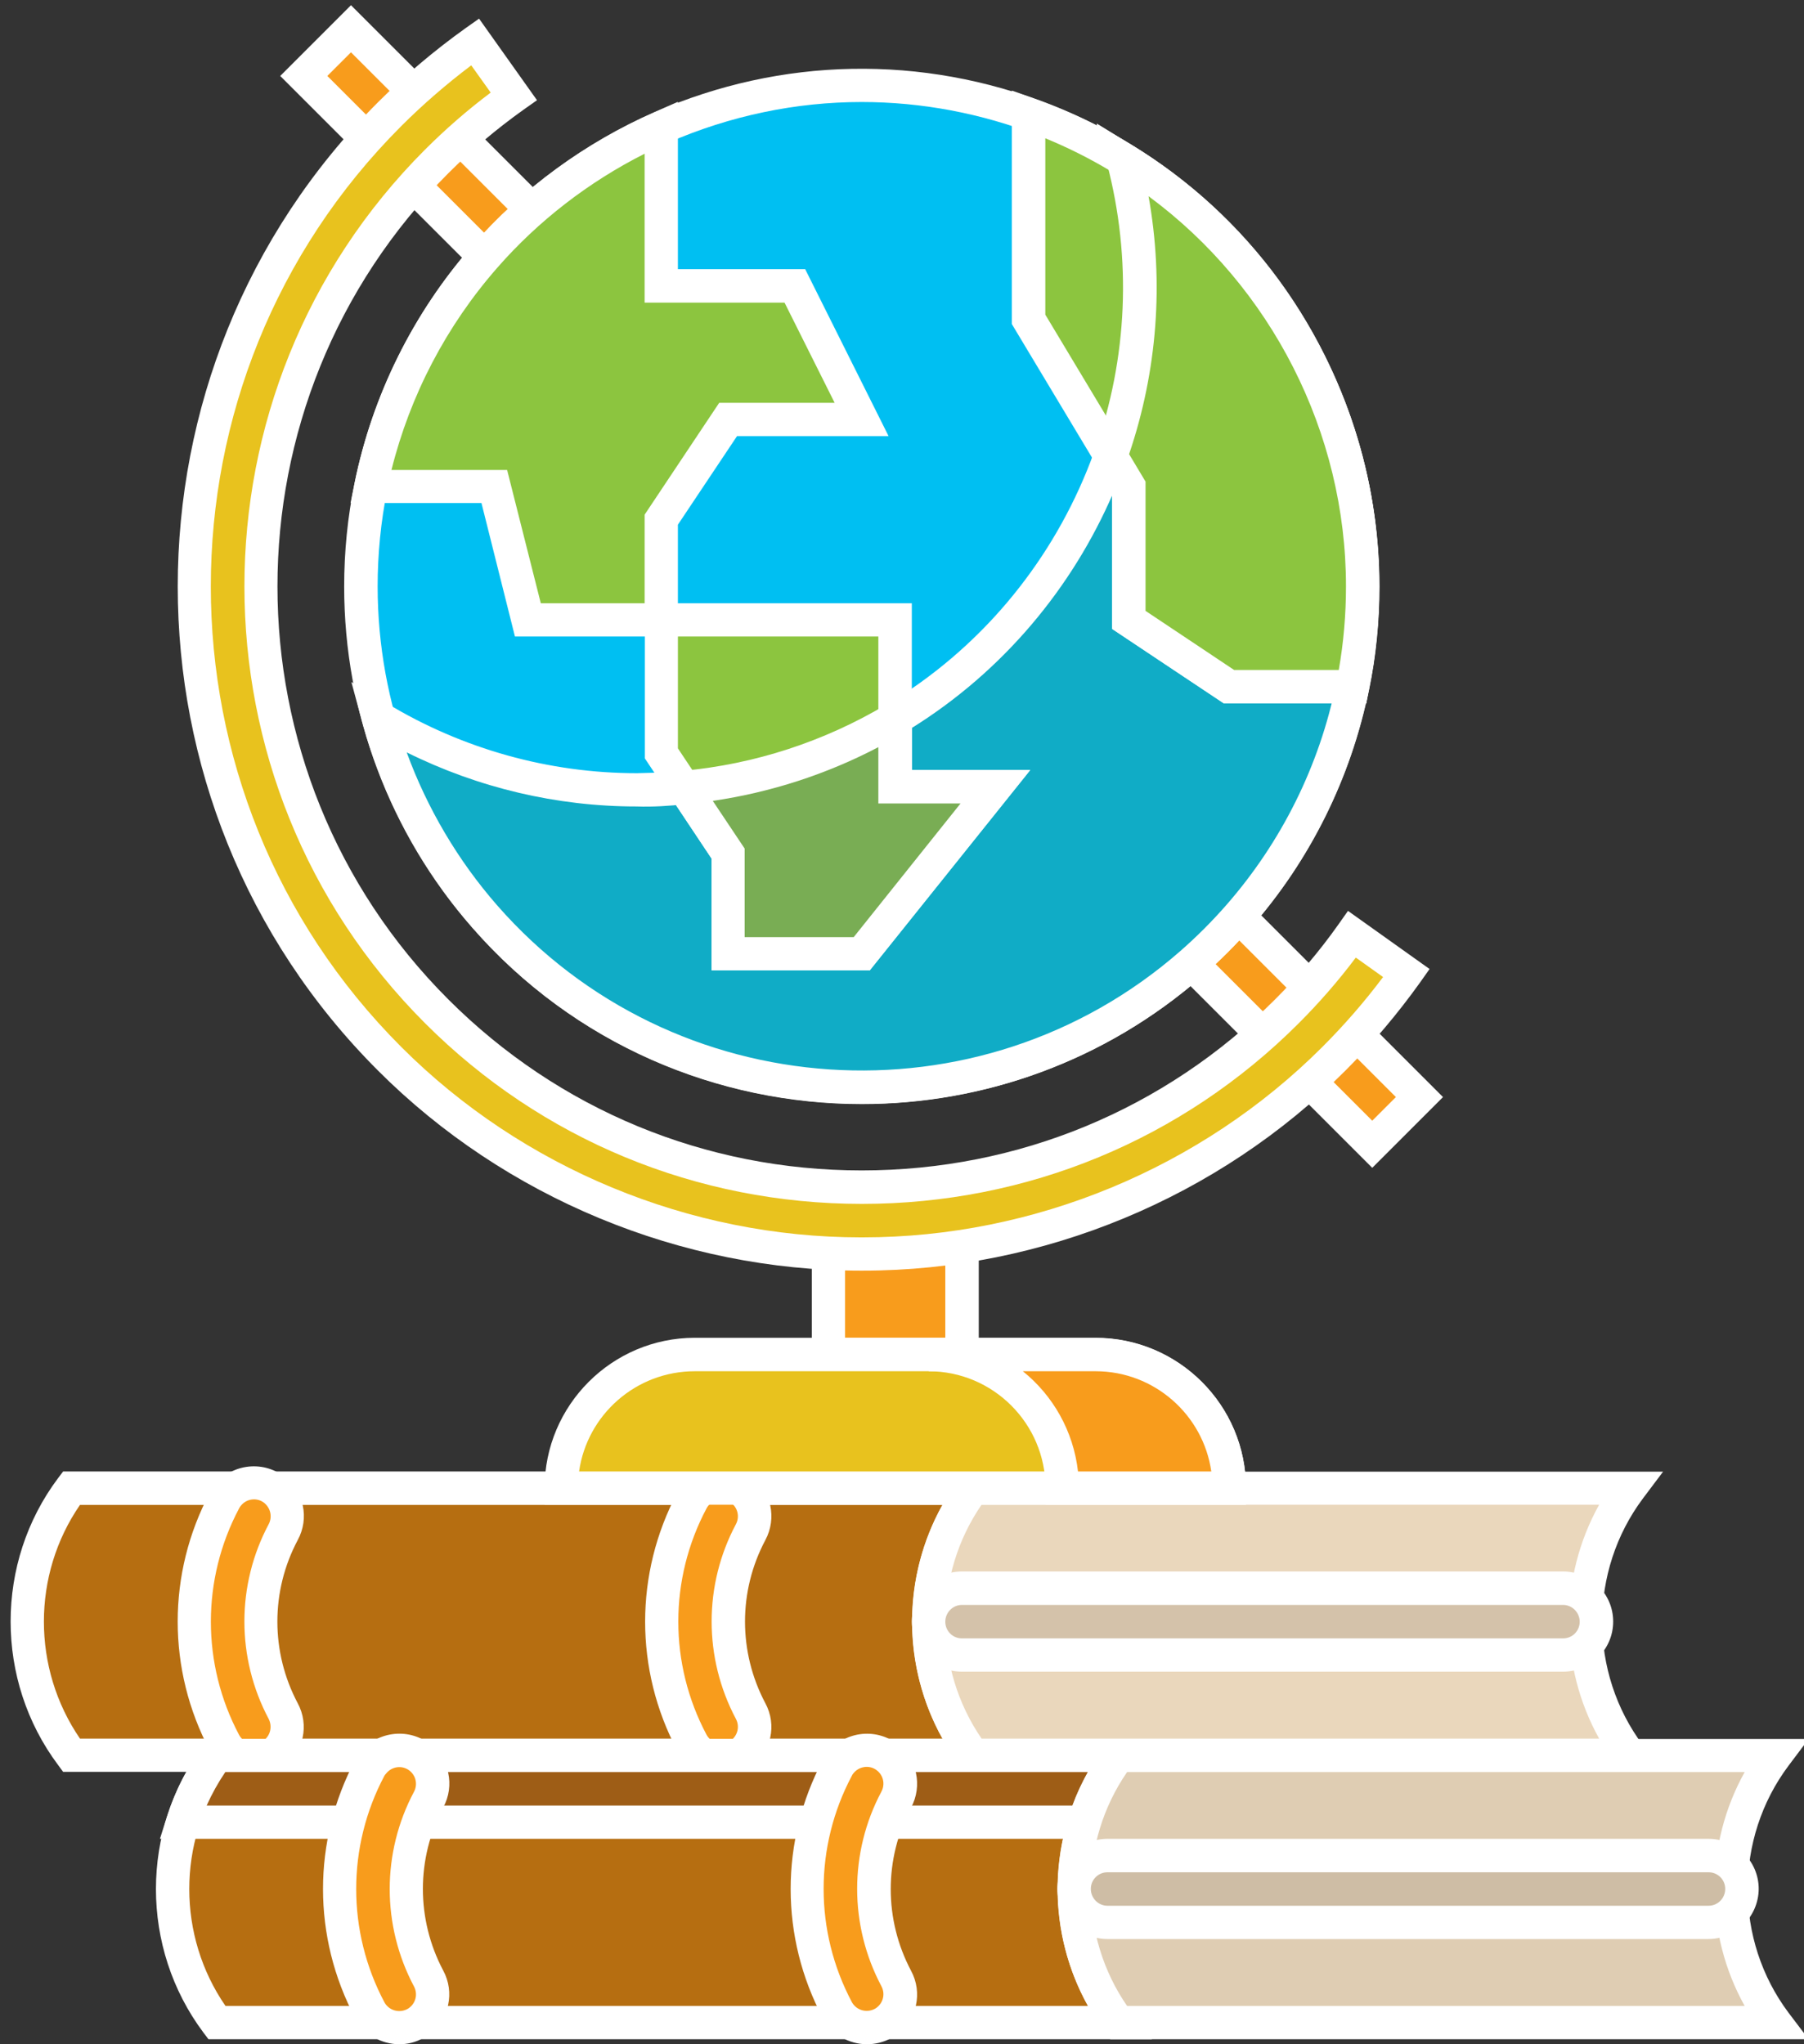
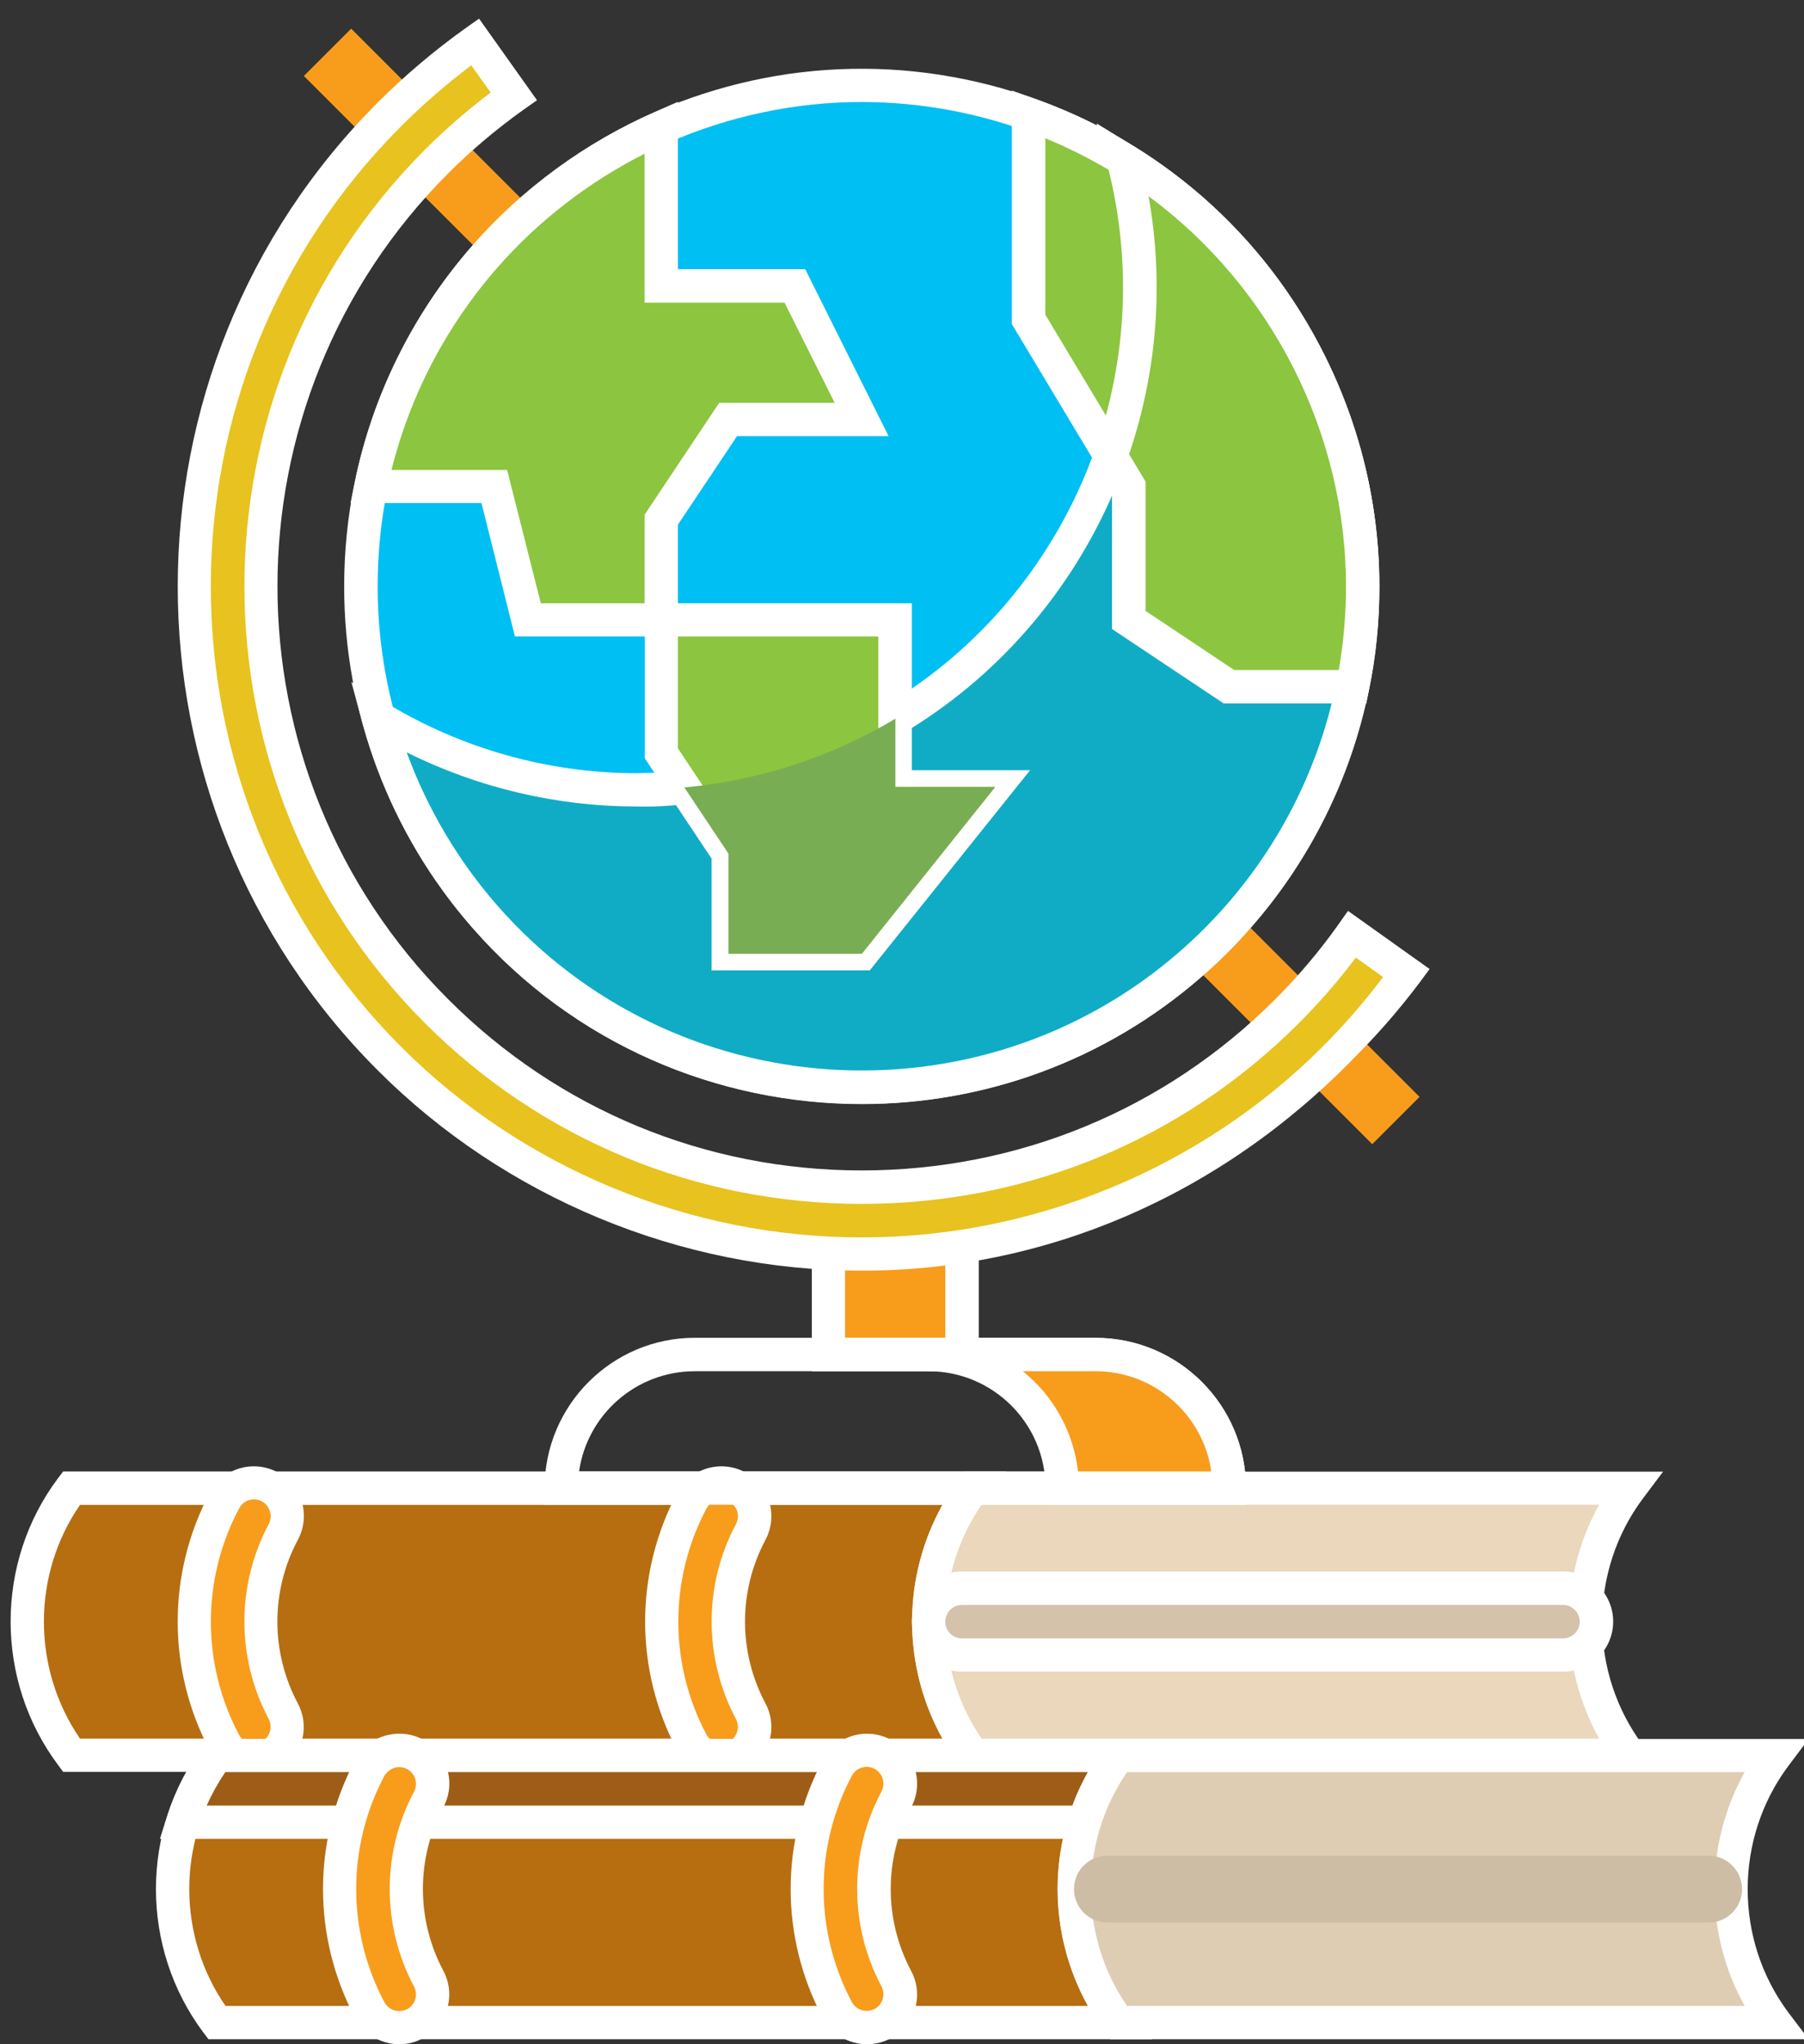
<svg xmlns="http://www.w3.org/2000/svg" version="1.1" id="Capa_1" x="0px" y="0px" viewBox="0 0 90 102" style="enable-background:new 0 0 90 102;" xml:space="preserve">
  <rect x="0" y="0" width="90" height="102" fill="#333333" stroke="none" />
  <style type="text/css">
	.st0{fill:#F89C1C;}
	.st1{fill:#FFFFFF;}
	.st2{fill:#B66E11;}
	.st3{fill:#EAD7BC;}
	.st4{fill:#D4C2AA;}
	.st5{fill:#E8C21E;}
	.st6{fill:#00BFF2;}
	.st7{fill:#10ACC6;}
	.st8{fill:#8CC53F;}
	.st9{fill:#79AD54;}
	.st10{fill:#9E5D16;}
	.st11{fill:#DFCDB3;}
	.st12{fill:#CEBDA5;}
</style>
  <g id="Flat">
    <g>
      <path class="st0" d="M41.33,60.92h6.66v6.66h-6.66V60.92z" />
      <path class="st1" d="M48.82,68.42H40.5v-8.33h8.33V68.42z M42.16,66.75h5v-5h-5V66.75z" />
    </g>
    <g>
      <path class="st2" d="M46.33,80.91c0,2.4,0.78,4.74,2.22,6.66H3.57c-2.96-3.95-2.96-9.38,0-13.33h44.98    C47.11,76.17,46.33,78.51,46.33,80.91z" />
      <path class="st1" d="M50.21,88.41H3.15L2.9,88.07c-3.16-4.22-3.16-10.11,0-14.32l0.25-0.33h47.06l-1,1.33    c-1.32,1.77-2.06,3.96-2.06,6.17c0,2.21,0.73,4.4,2.06,6.16L50.21,88.41z M3.99,86.75h43.03c-0.99-1.77-1.52-3.8-1.52-5.83h0.83    h-0.83c0-2.04,0.53-4.06,1.52-5.83H3.99C1.59,78.57,1.59,83.25,3.99,86.75z" />
    </g>
    <g>
      <path class="st3" d="M81.31,74.25H48.55c-2.96,3.95-2.96,9.38,0,13.33h32.76C78.35,83.63,78.35,78.2,81.31,74.25z" />
      <path class="st1" d="M82.97,88.41H48.13l-0.25-0.33c-3.16-4.22-3.16-10.11,0-14.32l0.25-0.33h34.84l-1,1.33    c-2.72,3.63-2.72,8.7,0,12.33L82.97,88.41z M48.97,86.75h30.81c-2.01-3.61-2.01-8.06,0-11.67H48.97    C46.57,78.57,46.57,83.25,48.97,86.75z" />
    </g>
    <g>
      <path class="st4" d="M47.99,79.25h29.99c0.92,0,1.67,0.75,1.67,1.67l0,0c0,0.92-0.75,1.67-1.67,1.67H47.99    c-0.92,0-1.67-0.75-1.67-1.67l0,0C46.33,79.99,47.07,79.25,47.99,79.25z" />
      <path class="st1" d="M77.98,83.41H47.99c-1.38,0-2.5-1.12-2.5-2.5c0-1.38,1.12-2.5,2.5-2.5h29.99c1.38,0,2.5,1.12,2.5,2.5    C80.48,82.29,79.36,83.41,77.98,83.41z M47.99,80.08c-0.46,0-0.83,0.38-0.83,0.84c0,0.46,0.37,0.83,0.83,0.83h29.99    c0.46,0,0.83-0.37,0.83-0.83c0-0.46-0.37-0.84-0.83-0.84H47.99z" />
    </g>
    <g>
      <path class="st0" d="M36.99,74.33c-0.74-0.55-1.78-0.4-2.33,0.33c-0.05,0.07-0.1,0.14-0.13,0.21c-2.01,3.78-2.01,8.31,0,12.09    c0.44,0.81,1.45,1.11,2.26,0.68c0.07-0.04,0.14-0.08,0.21-0.13c0.66-0.5,0.86-1.4,0.46-2.13c-1.48-2.79-1.48-6.13,0-8.92    C37.84,75.73,37.65,74.82,36.99,74.33z" />
      <path class="st1" d="M35.99,88.66c-0.89,0-1.75-0.48-2.2-1.31c-2.14-4.03-2.14-8.84,0-12.87c0.06-0.11,0.13-0.22,0.2-0.32    c0.83-1.1,2.4-1.32,3.5-0.5l0,0c0.99,0.75,1.28,2.09,0.69,3.19c-1.35,2.54-1.35,5.58,0,8.13c0.59,1.09,0.3,2.43-0.7,3.18    c-0.1,0.08-0.21,0.14-0.32,0.2C36.8,88.57,36.39,88.66,35.99,88.66z M35.99,74.82c-0.04,0-0.08,0-0.12,0.01    c-0.22,0.03-0.42,0.15-0.55,0.32c-0.02,0.03-0.05,0.07-0.07,0.11c-1.88,3.54-1.88,7.76,0,11.3c0.22,0.4,0.72,0.55,1.13,0.34    c0.04-0.02,0.07-0.04,0.1-0.07c0.33-0.25,0.43-0.7,0.23-1.07c-1.61-3.04-1.61-6.67,0-9.7c0.2-0.37,0.1-0.82-0.23-1.07    C36.34,74.88,36.17,74.82,35.99,74.82z" />
    </g>
    <g>
      <path class="st0" d="M11.2,74.87c-2.01,3.78-2.01,8.31,0,12.09c0.44,0.81,1.45,1.11,2.26,0.68c0.07-0.04,0.14-0.08,0.21-0.13    c0.66-0.5,0.86-1.4,0.46-2.13c-1.48-2.79-1.48-6.13,0-8.92c0.39-0.73,0.2-1.63-0.46-2.13c-0.74-0.55-1.78-0.4-2.33,0.33    C11.28,74.72,11.24,74.79,11.2,74.87z" />
      <path class="st1" d="M12.67,88.66c-0.89,0-1.75-0.48-2.2-1.31c-2.14-4.03-2.14-8.85,0-12.87l0,0c0.06-0.11,0.13-0.22,0.2-0.32    c0.82-1.1,2.39-1.32,3.49-0.5c1,0.75,1.29,2.09,0.69,3.19c-1.35,2.54-1.35,5.58,0,8.13c0.59,1.09,0.3,2.43-0.69,3.18    c-0.11,0.08-0.21,0.14-0.32,0.2C13.47,88.57,13.07,88.66,12.67,88.66z M11.93,75.26c-1.88,3.54-1.88,7.77,0,11.31    c0.22,0.4,0.72,0.55,1.13,0.33c0.04-0.02,0.07-0.04,0.11-0.07c0.33-0.25,0.42-0.7,0.23-1.07c-1.61-3.04-1.61-6.67,0-9.7    c0.2-0.37,0.1-0.82-0.23-1.08c-0.37-0.28-0.89-0.2-1.17,0.17C11.97,75.19,11.95,75.22,11.93,75.26z" />
    </g>
    <g>
-       <path class="st5" d="M34.66,67.58h19.99c3.68,0,6.66,2.98,6.66,6.66l0,0H28l0,0C28,70.57,30.98,67.58,34.66,67.58z" />
      <path class="st1" d="M62.15,75.08H27.17v-0.83c0-4.13,3.36-7.5,7.5-7.5h19.99c4.13,0,7.5,3.36,7.5,7.5V75.08z M28.89,73.42h31.54    c-0.4-2.82-2.84-5-5.77-5H34.66C31.73,68.42,29.29,70.59,28.89,73.42z" />
    </g>
    <g>
      <path class="st0" d="M54.66,67.58h-8.33c3.68,0,6.66,2.98,6.66,6.66h8.33C61.32,70.57,58.34,67.58,54.66,67.58z" />
      <path class="st1" d="M62.15,75.08h-9.99v-0.83c0-3.22-2.62-5.83-5.83-5.83v-1.66h8.33c4.13,0,7.5,3.36,7.5,7.5V75.08z     M53.78,73.42h6.65c-0.4-2.82-2.84-5-5.77-5h-3.63C52.53,69.63,53.55,71.4,53.78,73.42z" />
    </g>
    <g>
      <path class="st0" d="M15.16,3.79l2.36-2.36l53.3,53.3l-2.36,2.36L15.16,3.79z" />
-       <path class="st1" d="M68.46,58.27L13.98,3.79l3.53-3.53l54.48,54.48L68.46,58.27z M16.33,3.79l52.13,52.13l1.18-1.18L17.51,2.61    L16.33,3.79z" />
    </g>
    <g>
      <path class="st5" d="M42.99,62.57c-8.84,0.02-17.32-3.49-23.56-9.74C6.44,39.84,6.44,18.7,19.43,5.71    c1.32-1.32,2.75-2.53,4.27-3.61l1.93,2.71c-1.37,0.98-2.66,2.06-3.84,3.25c-11.69,11.69-11.69,30.72,0,42.41s30.72,11.69,42.41,0    c1.19-1.19,2.28-2.48,3.25-3.84l2.71,1.93c-1.08,1.52-2.29,2.95-3.61,4.27C60.31,59.08,51.83,62.59,42.99,62.57z" />
-       <path class="st1" d="M43.05,63.4c-0.04,0-0.08,0-0.11,0c-8.97,0-17.75-3.64-24.09-9.99c-13.31-13.31-13.31-34.98,0-48.3    c1.35-1.35,2.82-2.59,4.37-3.7l0.68-0.48L26.79,5l-0.68,0.48c-1.33,0.95-2.59,2.01-3.74,3.16c-11.37,11.37-11.37,29.87,0,41.23    c5.5,5.5,12.82,8.53,20.62,8.53c7.8,0,15.12-3.03,20.62-8.53c1.15-1.15,2.22-2.41,3.16-3.74l0.48-0.68l4.07,2.9l-0.48,0.68    c-1.11,1.55-2.35,3.02-3.7,4.37C60.8,59.76,52.02,63.4,43.05,63.4z M42.99,61.74L42.99,61.74c0.02,0,0.04,0,0.06,0    c8.54,0,16.88-3.46,22.92-9.5c1.09-1.09,2.11-2.26,3.03-3.49l-1.36-0.97c-0.87,1.16-1.83,2.26-2.85,3.28    c-5.81,5.81-13.55,9.01-21.79,9.01c-8.24,0-15.98-3.2-21.79-9.01C9.19,39.04,9.19,19.49,21.2,7.47c1.02-1.02,2.12-1.98,3.28-2.85    l-0.97-1.36c-1.23,0.93-2.4,1.94-3.49,3.03c-12.67,12.67-12.67,33.28,0,45.95c6.03,6.04,14.38,9.5,22.92,9.5    C42.96,61.74,42.97,61.74,42.99,61.74z" />
+       <path class="st1" d="M43.05,63.4c-0.04,0-0.08,0-0.11,0c-8.97,0-17.75-3.64-24.09-9.99c-13.31-13.31-13.31-34.98,0-48.3    c1.35-1.35,2.82-2.59,4.37-3.7l0.68-0.48L26.79,5l-0.68,0.48c-1.33,0.95-2.59,2.01-3.74,3.16c-11.37,11.37-11.37,29.87,0,41.23    c5.5,5.5,12.82,8.53,20.62,8.53c7.8,0,15.12-3.03,20.62-8.53c1.15-1.15,2.22-2.41,3.16-3.74l0.48-0.68l4.07,2.9c-1.11,1.55-2.35,3.02-3.7,4.37C60.8,59.76,52.02,63.4,43.05,63.4z M42.99,61.74L42.99,61.74c0.02,0,0.04,0,0.06,0    c8.54,0,16.88-3.46,22.92-9.5c1.09-1.09,2.11-2.26,3.03-3.49l-1.36-0.97c-0.87,1.16-1.83,2.26-2.85,3.28    c-5.81,5.81-13.55,9.01-21.79,9.01c-8.24,0-15.98-3.2-21.79-9.01C9.19,39.04,9.19,19.49,21.2,7.47c1.02-1.02,2.12-1.98,3.28-2.85    l-0.97-1.36c-1.23,0.93-2.4,1.94-3.49,3.03c-12.67,12.67-12.67,33.28,0,45.95c6.03,6.04,14.38,9.5,22.92,9.5    C42.96,61.74,42.97,61.74,42.99,61.74z" />
    </g>
    <g>
      <path class="st6" d="M67.98,29.27c0,1.68-0.17,3.35-0.5,5c-0.86,4.25-2.82,8.2-5.68,11.45c-0.73,0.84-1.52,1.62-2.36,2.36    c-10.38,9.09-26.16,8.05-35.25-2.33c-4-4.56-6.2-10.42-6.19-16.48c0-1.68,0.17-3.35,0.5-5c0.86-4.25,2.82-8.2,5.68-11.45    c2.43-2.77,5.44-4.98,8.81-6.46c12.65-5.52,27.38,0.26,32.9,12.91C67.27,22.42,67.98,25.83,67.98,29.27z" />
      <path class="st1" d="M43,55.09c-7.19,0-14.34-2.97-19.43-8.79c-4.13-4.71-6.4-10.76-6.4-17.03c0-1.73,0.17-3.47,0.52-5.16    c0.89-4.38,2.92-8.48,5.87-11.84c2.49-2.85,5.64-5.15,9.1-6.67c6.32-2.76,13.34-2.89,19.76-0.37c6.42,2.52,11.48,7.39,14.23,13.71    c1.43,3.28,2.16,6.75,2.15,10.33l0,0c0,1.73-0.17,3.47-0.52,5.16c-0.89,4.38-2.92,8.48-5.87,11.84c-0.75,0.86-1.57,1.68-2.43,2.43    C55.1,52.98,49.04,55.09,43,55.09z M42.99,5.09c-3.28,0-6.56,0.68-9.66,2.03c-3.24,1.42-6.19,3.58-8.52,6.24    c-2.76,3.15-4.66,6.97-5.49,11.07c-0.32,1.59-0.48,3.21-0.48,4.83c0,5.86,2.12,11.52,5.98,15.93    c8.78,10.02,24.06,11.03,34.08,2.25c0.81-0.71,1.57-1.47,2.28-2.28c2.76-3.15,4.66-6.97,5.49-11.07c0.32-1.59,0.48-3.21,0.48-4.83    l0,0c0-3.35-0.68-6.6-2.02-9.67c-2.58-5.91-7.31-10.47-13.32-12.83C48.96,5.65,45.97,5.09,42.99,5.09z" />
    </g>
    <g>
      <path class="st7" d="M67.98,29.27c0,1.68-0.17,3.35-0.5,5c-0.86,4.25-2.82,8.2-5.68,11.45c-0.73,0.84-1.52,1.62-2.36,2.36    c-10.39,9.09-26.18,8.03-35.27-2.36c-2.5-2.86-4.31-6.25-5.31-9.91c3.9,2.36,8.38,3.6,12.94,3.6c0.78,0,1.56-0.04,2.32-0.11    c3.72-0.34,7.32-1.51,10.53-3.43c9.59-5.73,14.23-17.11,11.39-27.91C63.47,12.49,67.99,20.57,67.98,29.27z" />
      <path class="st1" d="M43.01,55.08c-7.2,0-14.36-2.98-19.45-8.81c-2.57-2.93-4.46-6.48-5.49-10.24l-0.54-2l1.78,1.07    c3.76,2.27,8.07,3.48,12.47,3.48c0.73-0.02,1.53-0.03,2.28-0.1c3.58-0.32,7.1-1.47,10.18-3.32c9.21-5.51,13.74-16.61,11.01-26.99    l-0.53-2l1.76,1.08c7.61,4.66,12.34,13.1,12.33,22.02c0,1.73-0.17,3.47-0.52,5.16c-0.89,4.38-2.92,8.48-5.87,11.84    c-0.75,0.86-1.57,1.68-2.43,2.43C55.1,52.98,49.04,55.08,43.01,55.08z M20.29,37.54c1.02,2.79,2.56,5.4,4.51,7.63    c8.77,10.03,24.07,11.05,34.09,2.28c0.81-0.71,1.57-1.47,2.28-2.28c2.76-3.15,4.66-6.97,5.49-11.07c0.32-1.59,0.48-3.21,0.48-4.83    v0c0-7.67-3.72-14.95-9.85-19.47c1.85,10.47-2.98,21.26-12.22,26.78c-3.3,1.97-7.06,3.2-10.88,3.55c-0.8,0.08-1.6,0.14-2.44,0.11    C27.78,40.24,23.85,39.31,20.29,37.54z" />
    </g>
    <g>
      <g>
        <g>
          <path class="st8" d="M49.66,39.26l-6.66,8.33h-6.66v-5l-2.2-3.3L33,37.6v-6.66h11.66v8.33H49.66z" />
          <path class="st1" d="M43.39,48.42H35.5v-5.58l-3.33-5V30.1h13.32v8.33h5.9L43.39,48.42z M37.16,46.76h5.43l5.33-6.67h-4.1v-8.33      h-10v5.58l3.33,5V46.76z" />
        </g>
        <g>
          <path class="st8" d="M42.99,20.94h-6.66l-3.33,5v5h-6.66l-1.67-6.66H18.5c0.86-4.25,2.82-8.2,5.68-11.45      c2.43-2.77,5.44-4.98,8.81-6.46v7.92h6.66L42.99,20.94z" />
          <path class="st1" d="M33.83,31.76h-8.14l-1.67-6.66h-6.53l0.2-1c0.89-4.38,2.92-8.47,5.87-11.84c2.49-2.85,5.64-5.15,9.1-6.67      l1.16-0.51v8.35h6.35l4.16,8.33h-7.56l-2.95,4.42V31.76z M26.98,30.1h5.18v-4.42l3.72-5.58h5.76l-2.5-5h-6.98V7.67      c-2.78,1.4-5.31,3.35-7.36,5.7c-2.53,2.89-4.34,6.35-5.27,10.08h5.77L26.98,30.1z" />
        </g>
        <g>
          <path class="st8" d="M67.98,29.27c0,1.68-0.17,3.35-0.5,5h-6.16l-5-3.33v-6.66l-0.9-1.5l-4.1-6.83V5.7      C61.31,9.23,67.98,18.68,67.98,29.27z" />
          <path class="st1" d="M68.16,35.1h-7.1l-5.58-3.72V24.5l-5-8.33V4.52l1.11,0.39C61.9,8.56,68.81,18.35,68.82,29.27l0,0      c0,1.73-0.17,3.47-0.52,5.16L68.16,35.1z M61.57,33.43h5.22c0.24-1.37,0.36-2.77,0.36-4.17l0,0c0-9.82-5.98-18.66-15-22.36v8.8      l5,8.33v6.45L61.57,33.43z" />
        </g>
      </g>
    </g>
    <g>
      <path class="st9" d="M44.66,39.26h5l-6.66,8.33h-6.66v-5l-2.2-3.3c3.72-0.34,7.32-1.51,10.53-3.43V39.26z" />
-       <path class="st1" d="M43.39,48.42H35.5v-5.58l-2.83-4.25l1.39-0.13c3.58-0.32,7.09-1.47,10.18-3.32l1.26-0.75v4.03h5.9    L43.39,48.42z M37.16,46.76h5.43l5.33-6.67h-4.1v-2.81c-2.57,1.35-5.38,2.26-8.26,2.68l1.59,2.38V46.76z" />
    </g>
    <g>
      <path class="st8" d="M67.98,29.27c0,1.68-0.17,3.35-0.5,5h-6.16l-5-3.33v-6.66l-0.9-1.5c1.69-4.76,1.91-9.92,0.63-14.81    C63.47,12.49,67.99,20.57,67.98,29.27L67.98,29.27z" />
      <path class="st1" d="M68.16,35.1h-7.1l-5.58-3.72V24.5l-0.99-1.64l0.13-0.37c1.64-4.62,1.85-9.58,0.61-14.32l-0.52-2l1.76,1.08    c7.61,4.66,12.34,13.1,12.33,22.02c0,1.73-0.17,3.47-0.52,5.16L68.16,35.1z M61.57,33.43h5.22c0.24-1.37,0.36-2.77,0.36-4.17v0    c0-7.67-3.72-14.95-9.85-19.47c0.77,4.3,0.44,8.71-0.97,12.87l0.82,1.37v6.45L61.57,33.43z" />
    </g>
    <g>
      <path class="st2" d="M53.58,94.25c0,2.4,0.78,4.74,2.22,6.66H10.82c-2.96-3.95-2.96-9.38,0-13.33H55.8    C54.36,89.51,53.58,91.85,53.58,94.25L53.58,94.25z" />
      <path class="st1" d="M57.47,101.75H10.4l-0.25-0.33c-3.16-4.22-3.16-10.11,0-14.32l0.25-0.33h47.06l-1,1.33    c-1.33,1.77-2.06,3.96-2.06,6.17h0c0,2.21,0.73,4.4,2.06,6.16L57.47,101.75z M11.25,100.09h43.03c-0.99-1.77-1.52-3.8-1.52-5.83    c0-2.04,0.53-4.06,1.52-5.83H11.25C8.84,91.91,8.84,96.6,11.25,100.09z" />
    </g>
    <g>
      <path class="st10" d="M55.8,87.59c-0.76,1.01-1.33,2.13-1.71,3.33H9.11c0.38-1.2,0.95-2.33,1.71-3.33H55.8z" />
      <path class="st1" d="M54.7,91.75H7.98l0.34-1.08c0.41-1.29,1.02-2.5,1.84-3.58l0.25-0.33h47.06l-1,1.33    c-0.7,0.93-1.23,1.97-1.58,3.08L54.7,91.75z M10.31,90.09H53.5c0.21-0.58,0.47-1.13,0.77-1.67H11.24    C10.88,88.95,10.57,89.51,10.31,90.09z" />
    </g>
    <g>
      <path class="st11" d="M88.57,87.59H55.8c-2.96,3.95-2.96,9.38,0,13.33h32.76C85.6,96.97,85.6,91.54,88.57,87.59z" />
      <path class="st1" d="M90.23,101.75H55.39l-0.25-0.33c-3.16-4.22-3.16-10.11,0-14.32l0.25-0.33h34.84l-1,1.33    c-2.72,3.63-2.72,8.7,0,12.33L90.23,101.75z M56.23,100.09h30.81c-2.01-3.61-2.01-8.06,0-11.67H56.23    C53.82,91.91,53.82,96.6,56.23,100.09z" />
    </g>
    <g>
      <path class="st12" d="M55.25,92.59h29.99c0.92,0,1.67,0.75,1.67,1.67l0,0c0,0.92-0.75,1.67-1.67,1.67H55.25    c-0.92,0-1.67-0.75-1.67-1.67l0,0C53.58,93.33,54.33,92.59,55.25,92.59z" />
-       <path class="st1" d="M85.23,96.75H55.25c-1.38,0-2.5-1.12-2.5-2.5c0-1.38,1.12-2.5,2.5-2.5h29.99c1.38,0,2.5,1.12,2.5,2.5    C87.73,95.63,86.61,96.75,85.23,96.75z M55.25,93.42c-0.46,0-0.83,0.37-0.83,0.83s0.37,0.84,0.83,0.84h29.99    c0.46,0,0.83-0.38,0.83-0.84s-0.37-0.83-0.83-0.83H55.25z" />
    </g>
    <g>
      <path class="st0" d="M44.24,87.67c-0.74-0.55-1.78-0.4-2.33,0.33c-0.05,0.07-0.1,0.14-0.13,0.21c-2.01,3.78-2.01,8.31,0,12.09    c0.44,0.81,1.45,1.11,2.26,0.68c0.07-0.04,0.14-0.08,0.21-0.13c0.66-0.5,0.86-1.4,0.46-2.13c-1.48-2.79-1.48-6.13,0-8.92    C45.1,89.07,44.9,88.16,44.24,87.67z" />
      <path class="st1" d="M43.25,102c-0.89,0-1.75-0.48-2.2-1.31c-2.14-4.03-2.14-8.84,0-12.87c0.06-0.12,0.13-0.22,0.21-0.32    c0.83-1.1,2.39-1.32,3.5-0.49l0,0c0.99,0.75,1.28,2.09,0.69,3.19c-1.35,2.54-1.35,5.58,0,8.13c0.59,1.09,0.3,2.43-0.7,3.18    c-0.1,0.08-0.21,0.14-0.32,0.2C44.05,101.91,43.65,102,43.25,102z M43.24,88.16c-0.04,0-0.08,0-0.12,0.01    c-0.22,0.03-0.42,0.15-0.55,0.32c-0.03,0.03-0.05,0.07-0.07,0.11c-1.88,3.54-1.88,7.76,0,11.3c0.22,0.4,0.72,0.55,1.13,0.34    c0.04-0.02,0.07-0.04,0.11-0.07c0.33-0.25,0.43-0.7,0.23-1.07c-1.61-3.04-1.61-6.67,0-9.7c0.2-0.37,0.1-0.82-0.23-1.07    C43.6,88.22,43.42,88.16,43.24,88.16z" />
    </g>
    <g>
      <path class="st0" d="M18.45,88.21c-2.01,3.78-2.01,8.31,0,12.09c0.44,0.81,1.45,1.11,2.26,0.68c0.07-0.04,0.14-0.08,0.21-0.13    c0.66-0.5,0.86-1.4,0.46-2.13c-1.48-2.79-1.48-6.13,0-8.92c0.39-0.73,0.2-1.63-0.46-2.13c-0.74-0.55-1.78-0.41-2.33,0.33    C18.54,88.06,18.49,88.14,18.45,88.21z" />
      <path class="st1" d="M19.92,102c-0.89,0-1.75-0.48-2.2-1.31c-2.14-4.03-2.14-8.84,0-12.87l0,0c0.06-0.11,0.13-0.22,0.2-0.32    c0.83-1.1,2.4-1.32,3.5-0.5c0.99,0.75,1.29,2.09,0.69,3.19c-1.35,2.54-1.35,5.58,0,8.13c0.59,1.09,0.3,2.43-0.7,3.18    c-0.1,0.08-0.21,0.14-0.32,0.2C20.73,101.91,20.32,102,19.92,102z M19.18,88.6c-1.88,3.54-1.88,7.77,0,11.31    c0.22,0.4,0.72,0.55,1.13,0.34c0.04-0.02,0.07-0.04,0.11-0.07c0.33-0.25,0.43-0.7,0.23-1.07c-1.61-3.04-1.61-6.67,0-9.7    c0.2-0.37,0.1-0.82-0.23-1.07c-0.37-0.28-0.89-0.2-1.17,0.17C19.23,88.53,19.2,88.56,19.18,88.6L19.18,88.6z" />
    </g>
  </g>
</svg>